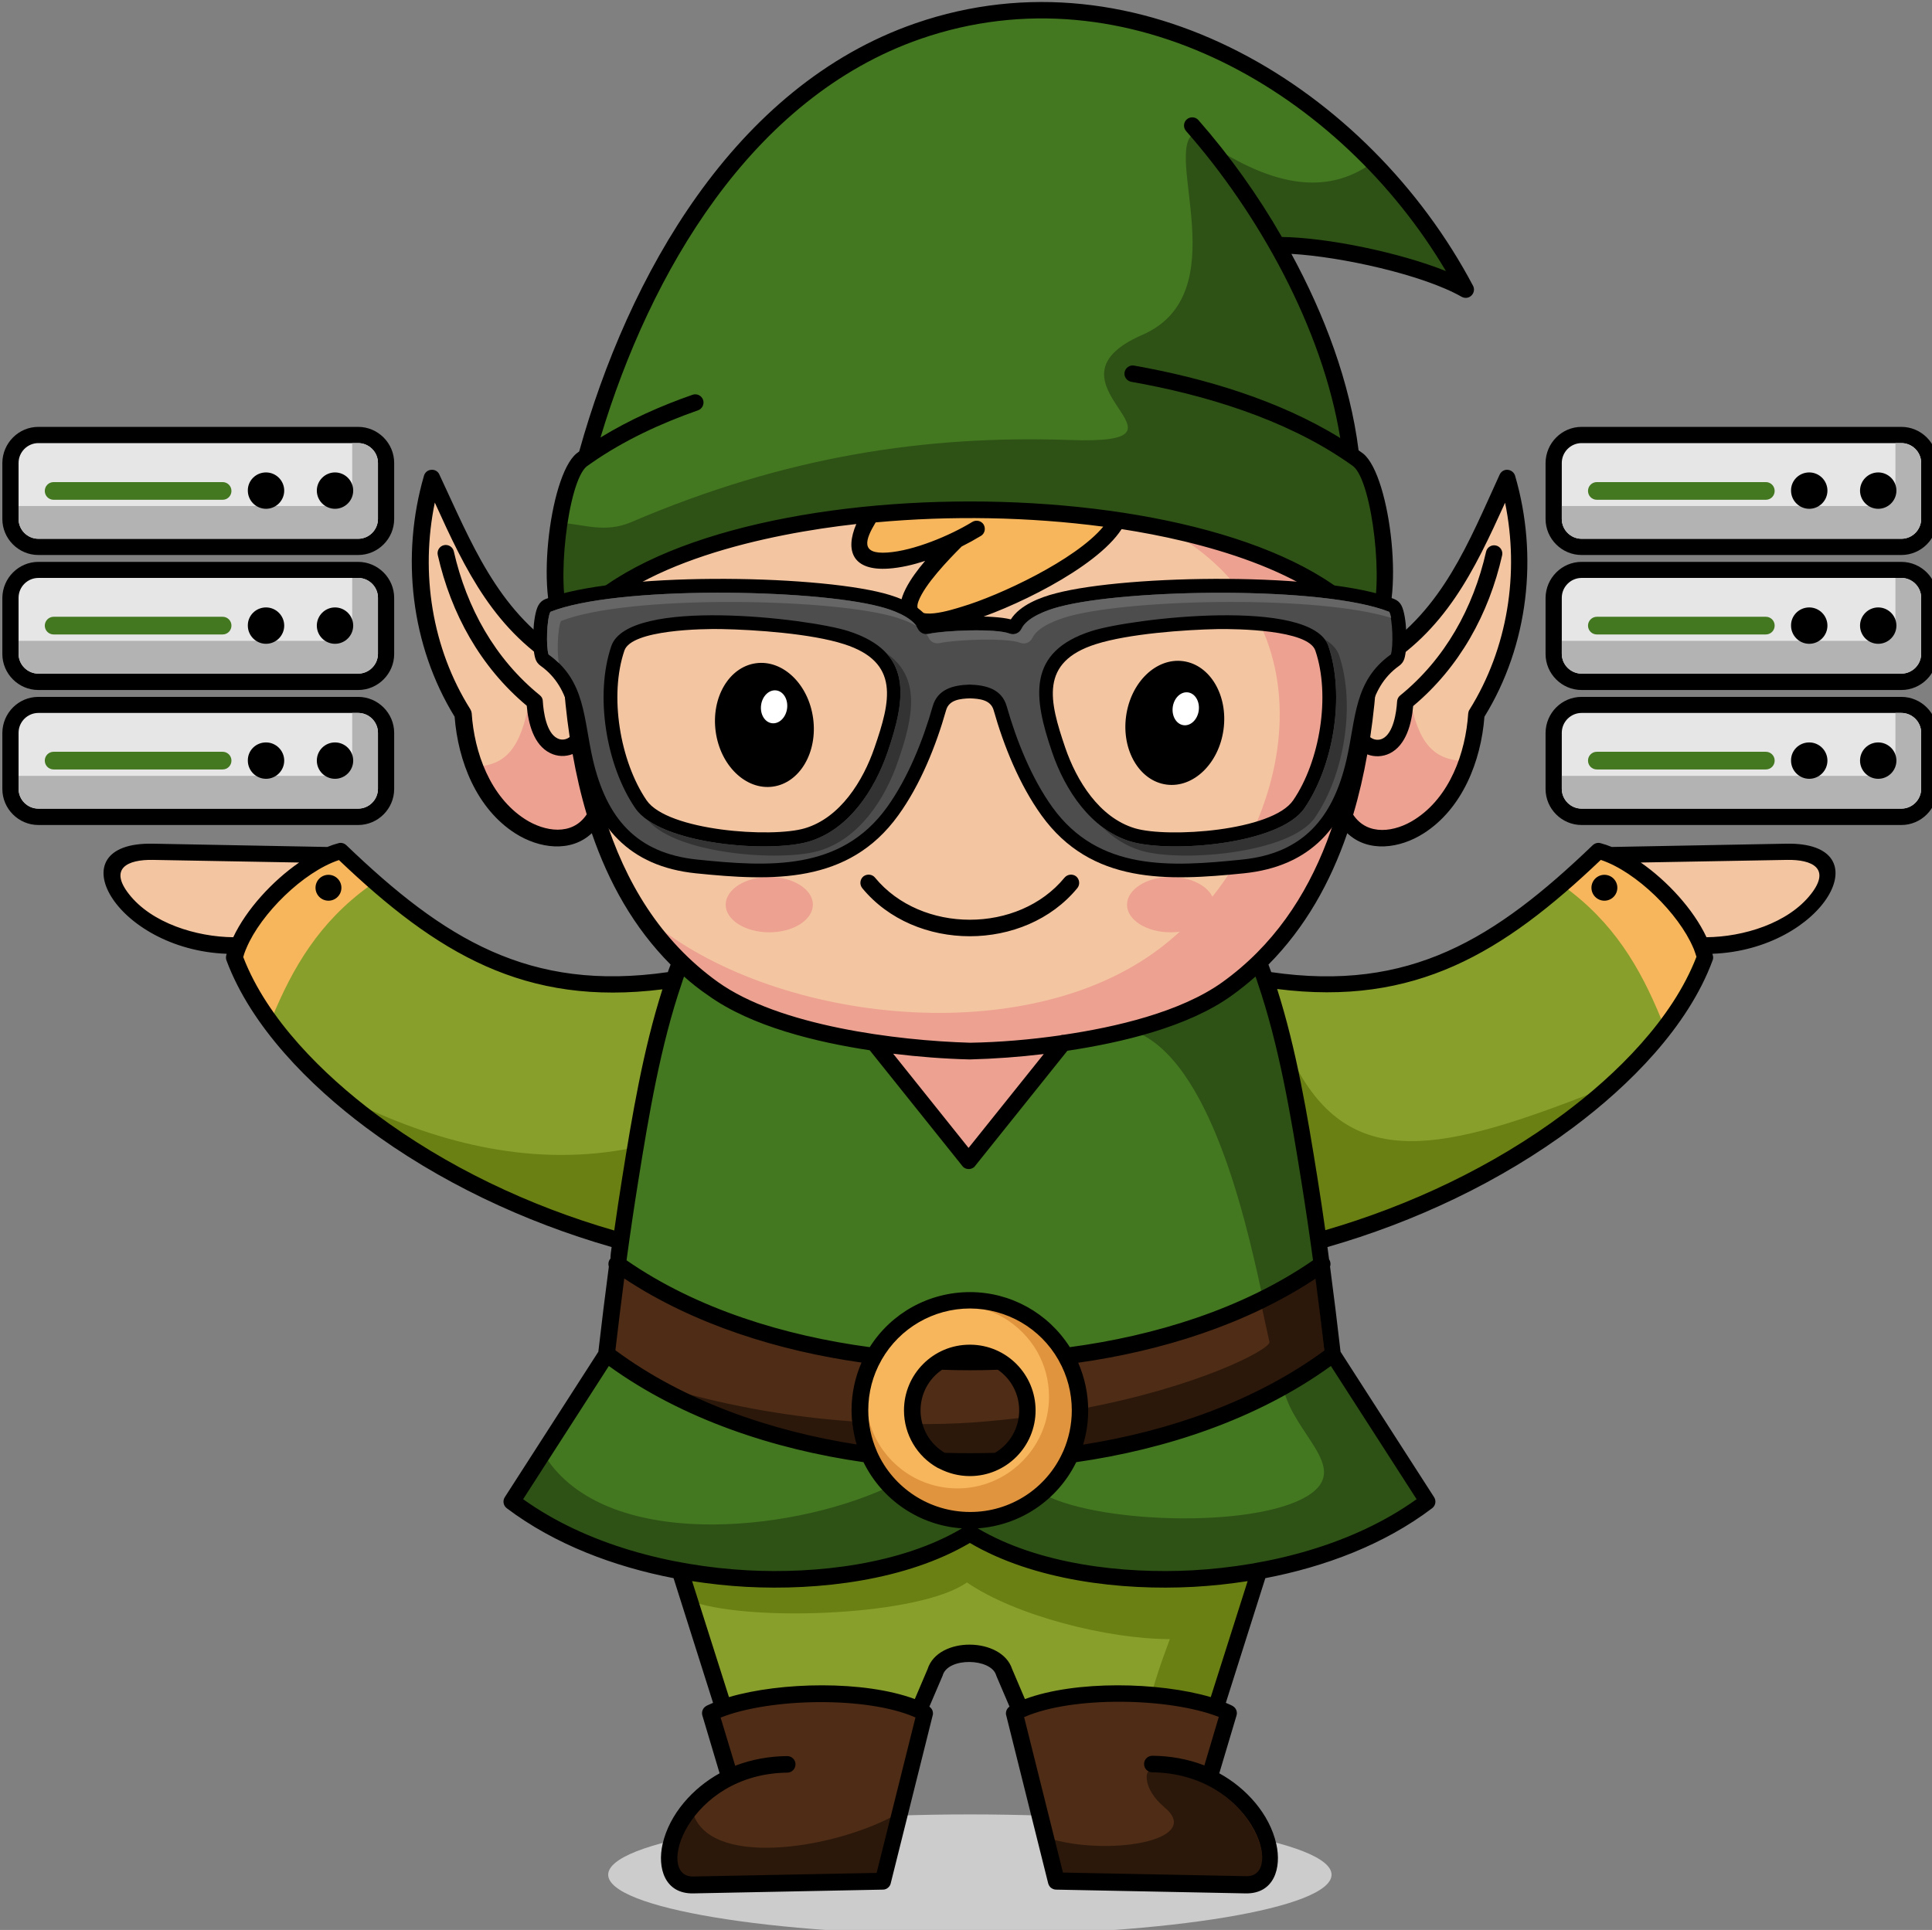
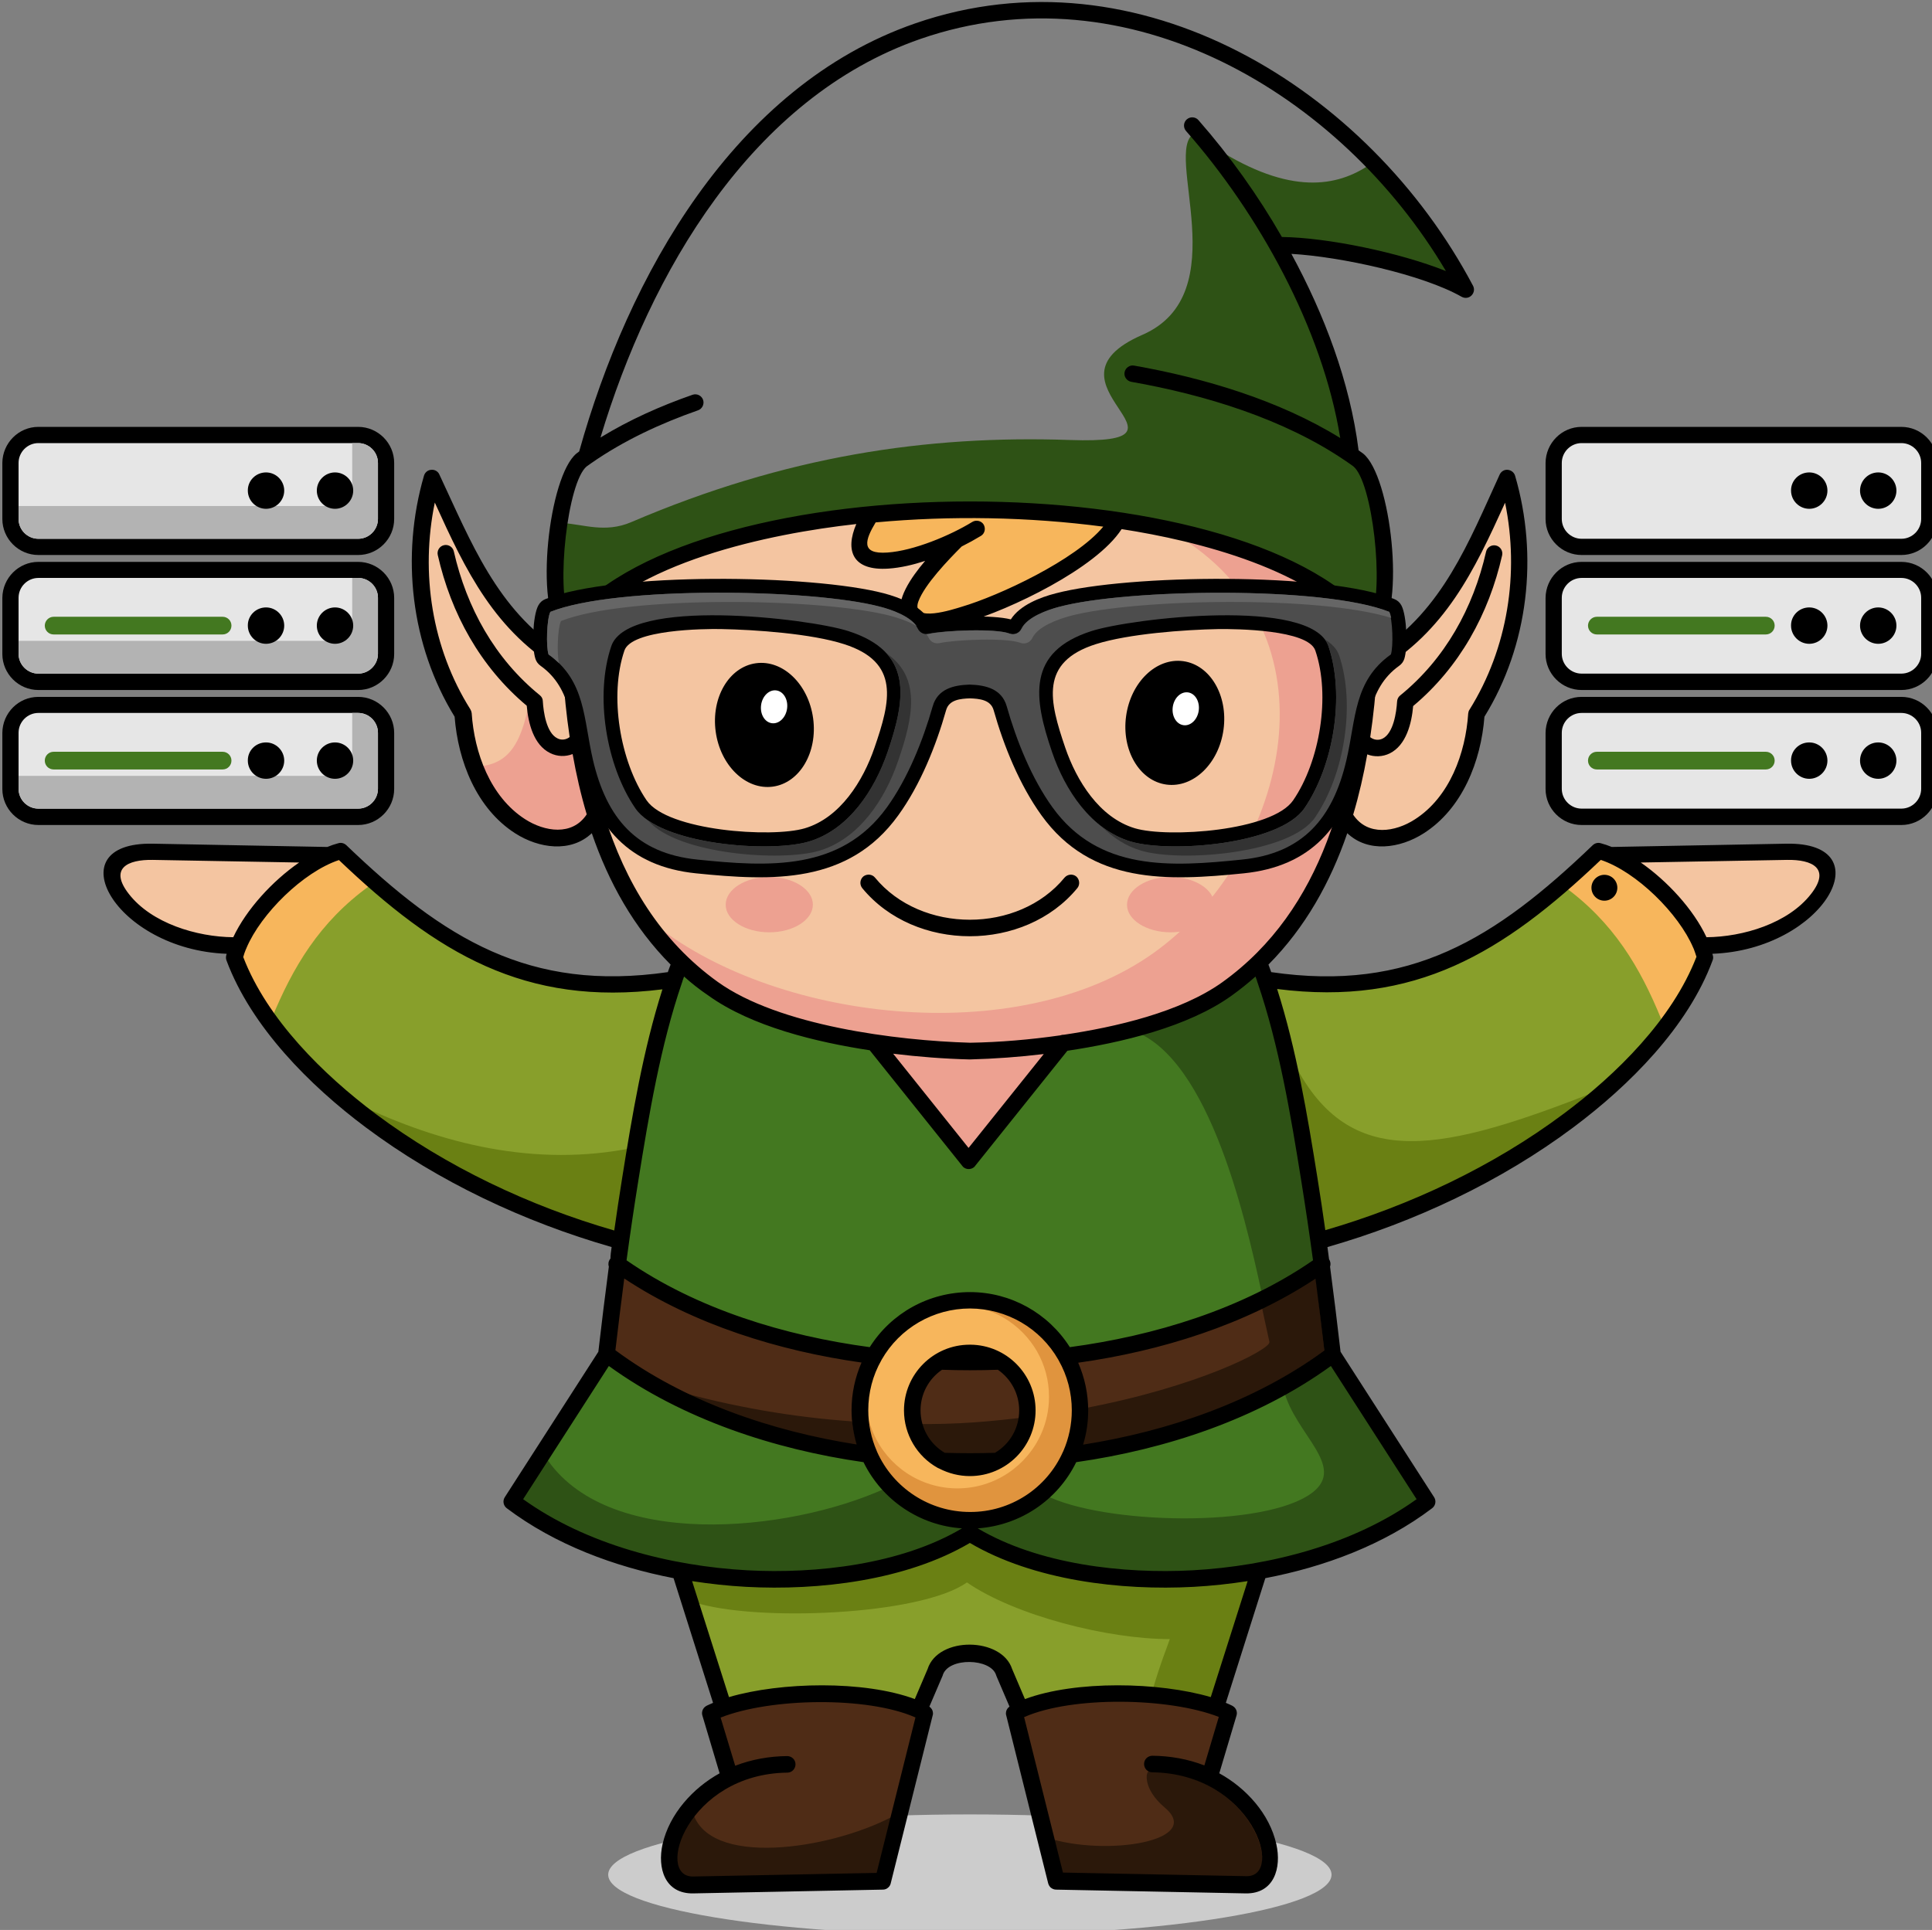
<svg xmlns="http://www.w3.org/2000/svg" xmlns:ns1="http://www.inkscape.org/namespaces/inkscape" xmlns:ns2="http://sodipodi.sourceforge.net/DTD/sodipodi-0.dtd" width="312.42mm" height="312.163mm" viewBox="0 0 312.42 312.163" version="1.1" id="svg1" ns1:version="1.3.2 (091e20e, 2023-11-25)" ns2:docname="logo.svg">
  <rect x="0" y="0" width="312.42" height="312.163" fill="#808080" stroke="none" />
  <ns2:namedview id="namedview1" pagecolor="#ffffff" bordercolor="#000000" borderopacity="0.25" ns1:showpageshadow="2" ns1:pageopacity="0.0" ns1:pagecheckerboard="0" ns1:deskcolor="#d1d1d1" ns1:document-units="mm" ns1:zoom="0.2102413" ns1:cx="385.27159" ns1:cy="561.25985" ns1:window-width="1392" ns1:window-height="793" ns1:window-x="0" ns1:window-y="38" ns1:window-maximized="0" ns1:current-layer="layer1" />
  <defs id="defs1" />
  <g ns1:label="Layer 1" ns1:groupmode="layer" id="layer1" transform="translate(-2.407,-0.058)">
    <g id="g129" transform="matrix(0.265,0,0,0.265,-238.443,-205.701)">
      <path class="st3" d="m 1500.7,1957.5 c 121.6,0 220.7,-16.5 220.7,-36.8 0,-20.3 -99.2,-36.8 -220.7,-36.8 -121.6,0 -220.7,16.5 -220.7,36.8 0,20.3 99.1,36.8 220.7,36.8 z" id="path67" style="clip-rule:evenodd;fill:#cccccc;fill-rule:evenodd" />
      <path class="st4" d="m 1731.6,1274 c 0.1,0.1 0.1,0.1 0.2,0.2 9.5,15.6 28.4,13.4 42,4.6 22.1,-14.1 32.2,-41.8 33.9,-66.9 0,-0.4 0.1,-0.7 0.3,-1 25.3,-40.4 31.9,-90.5 20.1,-136.4 -20.2,44.4 -37.1,84.6 -81.7,110.1 -0.9,14.2 -2.3,28.5 -4.5,42.7 2.9,3.3 7.8,4.4 11.7,2.4 8,-4 10,-17.3 10.5,-25.1 0,-0.6 0.3,-1.2 0.8,-1.6 28,-22.8 45.6,-54.5 53.5,-89.4 0.3,-1.2 1.5,-1.9 2.7,-1.7 1.2,0.3 1.9,1.5 1.7,2.7 -8.1,35.6 -25.9,67.9 -54.3,91.2 -0.7,9.7 -3.4,23.1 -12.9,27.8 -4.7,2.4 -10.3,1.7 -14.5,-1.2 -2.3,14.2 -5.4,28.1 -9.5,41.6 z" id="path68" style="clip-rule:evenodd;fill:#f4c5a1;fill-rule:evenodd" />
      <path class="st4" d="m 1948.4,1351.3 c 23.5,0.3 52.9,-8.3 67.8,-27.5 13.5,-17.3 1.5,-25.7 -17,-25.4 l -98.5,1.8 c 19.4,11.1 39.2,31.9 47.7,51.1 z" id="path69" style="clip-rule:evenodd;fill:#f4c5a1;fill-rule:evenodd" />
      <path class="st2" d="m 1656.2,1823 c -30.1,-13.2 -92.4,-14.8 -123.3,-1.1 -0.1,0.1 -0.2,0.1 -0.3,0.2 -0.1,0 -0.2,0.1 -0.3,0.1 -0.6,0.3 -1.1,0.5 -1.7,0.8 l 24.8,99.3 114,2.3 c 28.1,0.6 8.4,-68.2 -57.3,-69 -1.2,0 -2.2,-1 -2.2,-2.2 0,-1.2 1,-2.2 2.2,-2.2 12.8,0.2 24,2.8 33.6,6.9 z" id="path70" style="clip-rule:evenodd;fill:#4f2c16;fill-rule:evenodd" />
      <path class="st5" d="m 1715.4,1530.9 c 53,-15 105.4,-39.5 149.5,-72.4 32.6,-24.4 67.5,-59 82.2,-97.9 -0.5,-2 -1.2,-4 -2,-6 -0.1,-0.2 -0.2,-0.4 -0.2,-0.6 -9.7,-23 -37.6,-49.3 -59.8,-55.8 -61.4,58.7 -114.3,91 -200.8,78.6 12.4,37.3 19.9,81.7 25.9,119.1 1.8,11.7 3.5,23.4 5.2,35 z" id="path71" style="clip-rule:evenodd;fill:#889f2b;fill-rule:evenodd" />
      <path class="st4" d="m 1100.8,1300.3 -98.5,-1.8 c -18.5,-0.3 -30.5,8.1 -17,25.4 14.9,19.1 44.3,27.8 67.8,27.5 8.4,-19.3 28.2,-40.1 47.7,-51.1 z" id="path72" style="clip-rule:evenodd;fill:#f4c5a1;fill-rule:evenodd" />
      <path class="st5" d="m 1286,1530.9 c 1.7,-11.7 3.4,-23.4 5.3,-35 6,-37.3 13.5,-81.8 25.9,-119.1 -86.5,12.4 -139.4,-19.9 -200.8,-78.6 -22.2,6.5 -50.1,32.8 -59.8,55.8 -0.1,0.2 -0.1,0.4 -0.2,0.6 -0.8,2 -1.5,4 -2,6 14.7,38.9 49.5,73.5 82.2,97.9 44.1,33 96.5,57.5 149.4,72.4 z" id="path73" style="clip-rule:evenodd;fill:#889f2b;fill-rule:evenodd" />
      <path class="st6" d="m 1587.1,1095.7 c -46.6,-6.6 -97.6,-7.6 -145.6,-3.2 -8.1,13.4 -11,25.2 9.1,23.8 16.3,-1.1 39.1,-10.5 53,-19.1 1,-0.6 2.4,-0.3 3,0.7 0.6,1 0.3,2.4 -0.7,3 -3.6,2.2 -7.6,4.4 -12,6.5 -21.2,21.1 -52.7,57.9 2.5,41.8 24,-6.7 76.2,-31.1 90.7,-53.5 z" id="path74" style="clip-rule:evenodd;fill:#f7b65c;fill-rule:evenodd" />
-       <path class="st1" d="m 1270.5,1049.9 c 19.1,-12.6 40.4,-22.3 61.9,-29.8 1.2,-0.4 2.4,0.2 2.8,1.4 0.4,1.2 -0.2,2.4 -1.4,2.8 -23,8.1 -45.8,18.6 -65.8,32.6 0,0 0,0 -0.1,0.1 -1,0.7 -1.9,1.3 -2.8,2 -13.3,10.8 -21.8,85.1 -9.3,99.6 75.4,-97.6 414.4,-97.6 489.8,0 12.5,-14.5 4.1,-88.8 -9.3,-99.6 -1.4,-1 -2.9,-2 -4.3,-3 0,0 -0.1,-0.1 -0.1,-0.1 -38.1,-26.1 -87.4,-41.1 -132.3,-49 -1.2,-0.2 -2,-1.4 -1.8,-2.6 0.2,-1.2 1.4,-2 2.6,-1.8 44,7.8 91.9,22.2 130,47.1 -9.5,-69.4 -50.2,-143.3 -95.6,-194.9 -0.8,-0.9 -0.7,-2.3 0.2,-3.1 0.9,-0.8 2.3,-0.7 3.1,0.2 18.5,21 36.2,45.7 51.4,72.2 28.5,0 80.2,10.7 108.4,24 -63.3,-113.4 -197.5,-195.6 -328.1,-150.3 -106.9,36.9 -169.7,149.1 -199.3,252.2 z" id="path75" style="clip-rule:evenodd;fill:#437820;fill-rule:evenodd" />
+       <path class="st1" d="m 1270.5,1049.9 z" id="path75" style="clip-rule:evenodd;fill:#437820;fill-rule:evenodd" />
      <path class="st7" d="m 1252.3,1095.7 c -3.9,24.9 -3.8,54.3 3.5,62.9 75.4,-97.6 414.4,-97.6 489.8,0 12.5,-14.5 4.1,-88.8 -9.3,-99.6 -1.4,-1 -2.9,-2 -4.3,-3 0,0 -0.1,-0.1 -0.1,-0.1 -38.1,-26.1 -87.4,-41.1 -132.3,-49 -1.2,-0.2 -2,-1.4 -1.8,-2.6 0.2,-1.2 1.4,-2 2.6,-1.8 44,7.8 91.9,22.2 130,47.1 -9.3,-68 -48.6,-140.3 -92.9,-191.7 -19,11.1 26.1,97.8 -31.5,122.9 -68.2,29.7 43.4,67.3 -44.3,64.2 -87.5,-3 -173.2,9.7 -267.8,50.2 -15.8,6.7 -28.8,1.3 -41.6,0.5 z m 398.5,-228.8 c 45.4,28.9 74.1,23.6 94.1,9.9 20.7,21.4 38.7,45.4 53,71.1 -28.2,-13.3 -79.9,-24 -108.4,-24 -11.7,-20.4 -24.8,-39.7 -38.7,-57 z" id="path76" style="clip-rule:evenodd;fill:#2e5215;fill-rule:evenodd" />
      <path class="st4" d="m 1269.8,1274 c -4.1,-13.5 -7.2,-27.4 -9.5,-41.5 -4.2,2.9 -9.8,3.5 -14.5,1.2 -9.5,-4.7 -12.2,-18.1 -12.9,-27.8 -28.3,-23.3 -46.2,-55.7 -54.3,-91.2 -0.3,-1.2 0.5,-2.4 1.7,-2.7 1.2,-0.3 2.4,0.5 2.7,1.7 7.9,34.9 25.5,66.6 53.5,89.4 0.5,0.4 0.8,0.9 0.8,1.6 0.5,7.8 2.5,21.1 10.5,25.1 4,2 8.8,0.9 11.7,-2.4 -2.2,-14.2 -3.6,-28.5 -4.5,-42.7 -44.5,-25.5 -61.4,-65.7 -81.7,-110.1 -11.7,45.9 -5.2,96 20.1,136.4 0.2,0.3 0.3,0.7 0.3,1 1.6,25.1 11.8,52.7 33.8,66.8 13.6,8.7 32.5,11.1 42,-4.5 0.1,-0.1 0.2,-0.2 0.3,-0.3 z" id="path77" style="clip-rule:evenodd;fill:#f4c5a1;fill-rule:evenodd" />
      <path class="st4" d="m 1500.7,1415.9 c 16.2,-0.5 35.7,-1.9 55.9,-4.8 0.5,-0.3 1.1,-0.4 1.6,-0.2 36.2,-5.3 74.1,-15.3 98.1,-32.6 62.6,-45 81.2,-121.6 85.8,-194.9 0,-0.1 0,-0.3 0,-0.4 0.4,-6.8 0.7,-13.7 0.9,-20.4 -25.1,-33.9 -83.2,-55.9 -151.2,-66.1 -13.8,24 -68.4,49.8 -94.3,57.3 -8.1,2.4 -31,8.5 -35.8,-2.2 -4.4,-9.8 10.5,-27.7 21.2,-39 -10.9,4.4 -22.5,7.7 -32.1,8.4 -22.7,1.6 -23.2,-12.3 -14.8,-27.7 -79.1,8.1 -149.3,31.2 -177.7,69.4 0.2,6.8 0.5,13.6 0.9,20.5 0,0.1 0,0.2 0,0.3 1.8,29.6 6,59.7 14.3,88.1 0,0 0,0 0,0 1.1,0.6 1.5,1.9 1,3 0,0 0,0.1 -0.1,0.1 12.5,40.7 34.1,77.6 70.5,103.8 38,26.9 110.3,36.1 155.8,37.4 z" id="path78" style="clip-rule:evenodd;fill:#f4c5a1;fill-rule:evenodd" />
      <path class="st2" d="m 1355.7,1858 c 9.5,-4.2 20.7,-6.8 33.6,-6.9 1.2,0 2.2,1 2.2,2.2 0,1.2 -1,2.2 -2.2,2.2 -65.7,0.8 -85.4,69.6 -57.3,69 l 114,-2.3 24.8,-99.3 c -0.5,-0.3 -1.1,-0.5 -1.7,-0.8 -0.1,0 -0.2,-0.1 -0.3,-0.1 -0.1,0 -0.2,-0.1 -0.3,-0.2 -30.9,-13.7 -93.2,-12.1 -123.3,1.1 z" id="path79" style="clip-rule:evenodd;fill:#4f2c16;fill-rule:evenodd" />
      <path class="st1" d="m 1560.3,1601.7 c 53,-6.9 108.7,-23.7 152.8,-54.7 -2.3,-16.8 -4.7,-33.6 -7.4,-50.4 -6.1,-38.1 -13.9,-83.8 -26.8,-121.4 -0.2,-0.3 -0.3,-0.5 -0.3,-0.8 -0.8,-2.3 -1.6,-4.5 -2.4,-6.7 -5.4,5 -11.2,9.8 -17.4,14.2 -24.7,17.7 -63.3,28 -100.2,33.4 l -57,71.2 c -0.1,0.1 -0.1,0.1 -0.2,0.2 -0.1,0.1 -0.3,0.3 -0.5,0.4 -0.3,0.2 -0.7,0.3 -1.1,0.3 -0.4,0 -0.7,-0.1 -1.1,-0.3 -0.2,-0.1 -0.3,-0.2 -0.5,-0.4 -0.1,-0.1 -0.1,-0.1 -0.2,-0.2 l -57.2,-71.5 c -36.3,-5.5 -74.2,-15.7 -98.4,-33.1 -6.2,-4.5 -12,-9.2 -17.4,-14.2 -0.8,2.2 -1.6,4.4 -2.4,6.7 0,0.3 -0.1,0.6 -0.3,0.8 -12.9,37.6 -20.6,83.3 -26.8,121.4 -2.7,16.8 -5.1,33.6 -7.4,50.4 44.1,31 99.8,47.8 152.8,54.7 12.1,-20.3 34.3,-33.8 59.6,-33.8 0,0 0,0 0.1,0 0.1,0 0,0 0.1,0 25.4,0 47.5,13.6 59.6,33.8 z" id="path80" style="clip-rule:evenodd;fill:#437820;fill-rule:evenodd" />
      <path class="st2" d="m 1435.7,1661.6 c -2.8,-7.6 -4.4,-15.8 -4.4,-24.3 0,-11.3 2.7,-22 7.5,-31.4 -52.5,-7 -107.3,-23.7 -151.2,-53.9 -2.2,16.6 -4.2,33.3 -6.2,50 44.2,33 100,51.7 154.3,59.6 z" id="path81" style="clip-rule:evenodd;fill:#4f2c16;fill-rule:evenodd" />
      <path class="st1" d="m 1721.8,1606.2 c -45.3,33.6 -102.6,52.5 -158,60.2 -11,23.8 -35.1,40.3 -63,40.3 -27.9,0 -52,-16.5 -63,-40.3 -55.5,-7.7 -112.7,-26.5 -158,-60.2 l -55.4,86 c 39.3,29 92.1,42.8 140.3,45.5 43.5,2.4 97.2,-3.9 134.9,-27.3 0.4,-0.2 0.8,-0.3 1.2,-0.3 0.4,0 0.8,0.1 1.2,0.3 37.7,23.4 91.4,29.7 134.9,27.3 48.3,-2.6 101,-16.5 140.3,-45.5 z" id="path82" style="clip-rule:evenodd;fill:#437820;fill-rule:evenodd" />
      <path class="st5" d="m 1523.9,1796.2 8.9,20.9 c 29.9,-12.3 84.2,-11.8 116.7,-1.3 l 24.7,-77.9 c -12.5,2.1 -25,3.5 -37.2,4.2 -44,2.4 -97.8,-3.9 -136.3,-27.3 -38.5,23.3 -92.3,29.7 -136.3,27.3 -12.2,-0.7 -24.7,-2 -37.2,-4.2 l 24.7,77.9 c 32.5,-10.5 86.8,-11 116.7,1.3 l 8.9,-20.9 c 5.7,-17.7 40.9,-17 46.4,0 z" id="path83" style="clip-rule:evenodd;fill:#889f2b;fill-rule:evenodd" />
      <path class="st8" d="m 1612,1808.8 c 13.8,1.2 26.8,3.6 37.5,7 l 24.7,-77.9 c -12.5,2.1 -25,3.5 -37.2,4.2 -44,2.4 -97.8,-3.9 -136.3,-27.3 -38.5,23.3 -92.3,29.7 -136.3,27.3 -12.2,-0.7 -24.7,-2 -37.2,-4.2 l 5.3,16.5 c 37,12.1 138.2,8.1 166.4,-12.1 29.5,20.3 85.9,34.6 123.8,34.6 -0.8,2.8 -5.9,14.9 -10.7,31.9 z" id="path84" style="clip-rule:evenodd;fill:#6a8013;fill-rule:evenodd" />
      <path class="st9" d="m 1447.4,1415.9 52.6,65.7 52.4,-65.4 c -18.6,2.5 -36.5,3.8 -51.6,4.2 0,0 0,0 -0.1,0 0,0 0,0 -0.1,0 -15.5,-0.5 -34,-1.8 -53.2,-4.5 z" id="path85" style="clip-rule:evenodd;fill:#eda191;fill-rule:evenodd" />
      <path class="st6" d="m 1560.1,1663.6 c 0,-0.1 0.1,-0.1 0.1,-0.2 3.5,-8 5.5,-16.8 5.5,-26.1 0,-11.6 -3,-22.5 -8.4,-32 -0.1,-0.1 -0.1,-0.2 -0.1,-0.2 -11.2,-19.5 -32.2,-32.7 -56.3,-32.7 0,0 0,0 -0.1,0 0,0 0,0 -0.1,0 -24.2,0 -45.2,13.2 -56.4,32.8 0,0.1 -0.1,0.2 -0.1,0.2 -5.3,9.4 -8.4,20.3 -8.4,32 0,9.3 1.9,18.1 5.5,26.1 0,0.1 0.1,0.1 0.1,0.2 10.1,22.8 32.9,38.7 59.4,38.7 26.4,-0.2 49.2,-16.1 59.3,-38.8 z" id="path86" style="clip-rule:evenodd;fill:#f7b65c;fill-rule:evenodd" />
      <path class="st2" d="m 1720,1602 c -1.9,-16.7 -4,-33.4 -6.2,-50 -43.9,30.2 -98.7,46.9 -151.2,53.9 4.8,9.4 7.5,20.1 7.5,31.4 0,8.6 -1.6,16.8 -4.4,24.3 54.3,-7.9 110.1,-26.6 154.3,-59.6 z" id="path87" style="clip-rule:evenodd;fill:#4f2c16;fill-rule:evenodd" />
      <path class="st4" d="m 1492.3,1605.4 c 5.6,0.1 11.2,0.1 16.8,0 -2.6,-0.7 -5.2,-1 -8,-1.1 -0.1,0 -0.1,0 -0.2,0 -0.1,0 -0.1,0 -0.2,0 -2.9,0.1 -5.7,0.4 -8.4,1.1 z" id="path88" style="clip-rule:evenodd;fill:#f4c5a1;fill-rule:evenodd" />
      <path class="st2" d="m 1484.6,1666 c 10.7,0.4 21.5,0.4 32.2,0 10,-5.6 16.8,-16.4 16.8,-28.7 0,-11.6 -6,-21.8 -15.1,-27.7 -11.9,0.4 -23.8,0.4 -35.7,0 -9.1,5.9 -15.1,16.1 -15.1,27.7 0.1,12.3 6.9,23.1 16.9,28.7 z" id="path89" style="clip-rule:evenodd;fill:#4f2c16;fill-rule:evenodd" />
      <path class="st9" d="m 1629.8,1104.8 c 99.7,63 61.8,197.1 -17,253.3 -84,59.9 -233.6,41.2 -307,-19.6 10.7,15 23.8,28.5 39.7,39.9 37.7,27.1 109.9,36.2 155.3,37.5 45.3,-1.3 117.6,-10.4 155.3,-37.5 64.8,-46.6 82.4,-127.3 86,-202.9 0,-0.1 0,-0.1 0,-0.2 0.2,-4 0.3,-8 0.5,-12 -20.4,-27.1 -62,-46.6 -112.8,-58.5 z" id="path90" style="clip-rule:evenodd;fill:#eda191;fill-rule:evenodd" />
-       <path class="st9" d="m 1725.7,1272 c 9.9,19.2 31.6,18.1 48.2,8.1 14.8,-9 25,-23.2 31.5,-39.2 -22.6,0.6 -31.3,-11.5 -36.8,-40.8 -3.3,37.4 -30.2,31.9 -30.9,26 -2.8,15.7 -6.7,31.1 -12,45.9 z" id="path91" style="clip-rule:evenodd;fill:#eda191;fill-rule:evenodd" />
      <path class="st9" d="m 1378.3,1345.5 c 14.7,0 26.6,-7.6 26.6,-16.9 0,-9.3 -12,-16.9 -26.6,-16.9 -14.6,0 -26.6,7.6 -26.6,16.9 -0.1,9.3 11.9,16.9 26.6,16.9 z" id="path92" style="clip-rule:evenodd;fill:#eda191;fill-rule:evenodd" />
      <path class="st9" d="m 1623.2,1345.5 c 14.7,0 26.6,-7.6 26.6,-16.9 0,-9.3 -12,-16.9 -26.6,-16.9 -14.6,0 -26.6,7.6 -26.6,16.9 -0.1,9.3 11.9,16.9 26.6,16.9 z" id="path93" style="clip-rule:evenodd;fill:#eda191;fill-rule:evenodd" />
      <path class="st7" d="m 1678.8,1565.8 c 11.7,-5.8 22.9,-12.4 33.4,-19.8 -3,-23.2 -6.6,-46.3 -11.4,-69.5 -0.3,-1.5 0.7,-3 2.2,-3.3 1.5,-0.3 3,0.7 3.3,2.2 0.8,3.9 1.6,7.7 2.3,11.6 -5.6,-34.4 -12.7,-73.6 -23.5,-107.3 -2.4,-5.2 -5.2,-10.4 -8.6,-16.1 -39.9,35 -49.4,35.4 -81,40.6 49.2,11.2 72.7,112.3 83.3,161.6 z m 13.5,59.2 v 0 c 10,-5.6 19.6,-11.7 28.8,-18.5 l 54.7,85 c -26.3,19.3 -58.6,31.8 -91.6,38.8 -0.1,0 -0.1,0 -0.2,0 -16,3.4 -32.2,5.4 -47.8,6.3 -43.4,2.4 -96.9,-3.9 -134.5,-27.2 -0.5,-0.3 -1,-0.4 -1.5,-0.4 -0.5,0 -1,0.1 -1.5,0.4 -37.6,23.4 -91.1,29.6 -134.5,27.2 -15.7,-0.9 -31.8,-2.9 -47.8,-6.3 -0.1,0 -0.1,0 -0.2,0 -32.9,-6.9 -65.3,-19.4 -91.6,-38.8 l 16.9,-26.2 c 36.8,57.6 148.3,46.7 207.9,19.5 12.8,13.5 30.8,21.9 50.8,21.9 17.9,0 34.2,-6.7 46.5,-17.7 35.2,18 134.5,20.4 163.1,-1.6 20.8,-16.1 -10.7,-35.6 -17.5,-62.4 z" id="path94" style="clip-rule:evenodd;fill:#2e5215;fill-rule:evenodd" />
      <path class="st8" d="m 1708.7,1487 v 0.2 c 2.7,14.1 5,28.2 7,42.3 52.6,-15 104.5,-39.3 148.3,-72.1 6,-4.5 12.1,-9.4 18.2,-14.5 -91.7,35.9 -147.3,48.8 -181.6,-13.7 -5.1,-21.5 -8.8,-35.2 -15.4,-49.4 10.8,33.6 17.9,72.8 23.5,107.2 z" id="path95" style="clip-rule:evenodd;fill:#6a8013;fill-rule:evenodd" />
      <path class="st8" d="m 1126.1,1449.8 c 3.9,3.2 7.8,6.2 11.6,9.1 43.8,32.8 95.8,57.1 148.3,72.1 2.6,-18 5.5,-36 9.3,-54 -59.3,12.1 -117.2,-2.1 -169.2,-27.2 z" id="path96" style="clip-rule:evenodd;fill:#6a8013;fill-rule:evenodd" />
      <path class="st10" d="m 1432.5,1659.9 c -1.8,-5.1 -3.1,-10.4 -3.7,-15.9 -35.1,-2.5 -72.5,-8.6 -111.2,-19.7 35.7,18.3 75.7,29.8 114.9,35.6 z m 33.1,-14.3 c 27.8,0.4 48.1,-1.5 72,-4.5 -1.1,8.8 -5,16.7 -10.9,22.7 -18.9,1.2 -32.1,1.5 -51,0.3 -4.9,-5 -8.4,-11.4 -10.1,-18.5 z m 102.7,-9.2 c 71.6,-13.2 116.2,-36.5 115.2,-40.9 -1.9,-8.5 -3.6,-16.6 -5.3,-24.4 11.5,-5.7 22.6,-12.1 33,-19.2 2.1,16.2 3.9,32.5 5.8,48.8 -43.8,32.7 -99,51.2 -152.8,59.2 2.7,-7.4 4.1,-15.3 4.1,-23.5 z" id="path97" style="clip-rule:evenodd;fill:#2b180a;fill-rule:evenodd" />
      <path class="st10" d="m 1331.4,1881.9 c -17.1,19.6 -17.6,43.8 -1.3,43.4 l 113.6,-2.2 9.4,-37.7 c -38.5,20.1 -112.6,31.1 -121.7,-3.5 z" id="path98" style="clip-rule:evenodd;fill:#2b180a;fill-rule:evenodd" />
      <path class="st10" d="m 1610.1,1857.5 c 64.8,0.8 84.4,68.4 57.3,67.8 l -113.6,-2.2 -6.2,-25 c 36.6,11.8 96.3,1.9 71.9,-18.5 -13.3,-11.2 -11.6,-22.1 -9.4,-22.1 z" id="path99" style="clip-rule:evenodd;fill:#2b180a;fill-rule:evenodd" />
      <path class="st9" d="m 1275,1275.5 c -9.9,19.2 -31.6,18.1 -48.2,8.1 -14.8,-9 -25,-23.2 -31.5,-39.2 22.6,0.6 31.3,-11.5 36.8,-40.8 3.3,37.4 30.2,31.9 30.9,26 2.8,15.7 6.7,31.1 12,45.9 z" id="path100" style="clip-rule:evenodd;fill:#eda191;fill-rule:evenodd" />
      <path class="st6" d="m 1134.4,1317.1 c -6.6,-5.9 -13.4,-12.2 -20.3,-18.8 -21.9,6.6 -49.5,32.6 -59,55.3 -0.1,0.2 -0.2,0.5 -0.3,0.7 -0.8,1.9 -1.4,3.8 -1.9,5.7 5.1,13.4 12.6,26.4 21.6,38.5 13,-31.6 29.2,-59.3 59.9,-81.4 z" id="path101" style="clip-rule:evenodd;fill:#f7b65c;fill-rule:evenodd" />
      <path class="st6" d="m 1862.7,1317.1 c 6.6,-5.9 13.4,-12.2 20.3,-18.8 21.9,6.6 49.5,32.6 59,55.3 0.1,0.2 0.2,0.5 0.3,0.7 0.8,1.9 1.4,3.8 1.9,5.7 -5.1,13.4 -12.6,26.4 -21.6,38.5 -12.9,-31.6 -29.2,-59.3 -59.9,-81.4 z" id="path102" style="clip-rule:evenodd;fill:#f7b65c;fill-rule:evenodd" />
      <circle class="st11" cx="1887.9" cy="1318.3" r="7.9" id="circle102" style="clip-rule:evenodd;fill-rule:evenodd" />
-       <circle class="st11" cx="1109.3" cy="1318.3" r="7.9" id="circle103" style="clip-rule:evenodd;fill-rule:evenodd" />
      <path class="st12" d="m 1560.1,1663.6 c 0,-0.1 0.1,-0.1 0.1,-0.2 3.5,-8 5.5,-16.8 5.5,-26.1 0,-11.6 -3,-22.5 -8.4,-32 -0.1,-0.1 -0.1,-0.2 -0.1,-0.2 -11.2,-19.5 -32.2,-32.7 -56.3,-32.7 0,0 0,0 -0.1,0 0,0 0,0 -0.1,0 -3.5,0 -6.9,0.3 -10.2,0.8 0.9,0 1.7,-0.1 2.6,-0.1 0,0 0,0 0.1,0 0,0 0,0 0,0 20.7,0 38.8,11.4 48.5,28.2 0,0.1 0.1,0.1 0.1,0.2 4.6,8.1 7.2,17.5 7.2,27.5 0,8 -1.7,15.6 -4.7,22.4 0,0.1 -0.1,0.1 -0.1,0.2 -8.7,19.6 -28.3,33.3 -51.1,33.3 -22.8,0 -42.5,-13.7 -51.1,-33.3 0,-0.1 0,-0.1 -0.1,-0.2 -3,-6.9 -4.7,-14.5 -4.7,-22.4 0,-2.5 0.2,-4.9 0.5,-7.3 -1.2,5 -1.9,10.3 -1.9,15.7 0,9.3 1.9,18.1 5.5,26.1 0,0.1 0.1,0.1 0.1,0.2 10.1,22.8 32.9,38.7 59.4,38.7 26.4,-0.2 49.2,-16.1 59.3,-38.8 z" id="path103" style="clip-rule:evenodd;fill:#e0943e;fill-rule:evenodd" />
      <path class="st11" d="m 1251.6,1174.1 c -0.2,-3.3 -0.3,-6.6 -0.4,-9.9 -16.5,-17.5 -7.5,-97.2 9.5,-111 0.6,-0.4 1.1,-0.8 1.6,-1.2 29.8,-106.8 94.4,-223 205.1,-261.3 136.4,-47.2 276.9,40.2 340.3,160.1 1.1,2 0.7,4.4 -0.9,6 -1.6,1.6 -4,1.9 -6,0.8 -23.9,-13.6 -73.9,-24.5 -103.9,-26.2 20,36.8 35.8,78.3 41,119.9 0.9,0.7 1.9,1.3 2.8,2 17,13.7 26,93.5 9.5,111 -0.1,3.3 -0.2,6.6 -0.4,9.9 39.5,-26 55.1,-66.3 74.2,-108.1 0.9,-1.9 2.8,-3.1 4.9,-2.9 2.1,0.2 3.9,1.6 4.5,3.6 14.3,48.9 8.2,103.5 -18.7,147.1 -2.1,27.1 -13.4,56.1 -37.1,71.2 -14.4,9.2 -33.8,12 -46.6,-0.1 -10.3,30 -25.6,57.5 -48.1,80.2 0.6,1.5 1.1,3 1.7,4.6 84.7,12.3 136.7,-20.4 196.2,-77.5 1.3,-1.2 3.1,-1.7 4.8,-1.2 2.3,0.6 4.6,1.4 6.8,2.3 l 106.5,-2 c 59.7,-1.1 23,64.7 -45.1,67.2 0.1,0.4 0.2,0.7 0.3,1.1 0.3,1 0.2,2 -0.2,3 -15,40.6 -50.8,76.3 -84.9,101.8 -44.4,33.2 -96.8,57.8 -150.1,73.1 0.3,2.5 0.7,5 1,7.5 0.9,1.3 1.1,3 0.6,4.5 2.3,17.3 4.4,34.6 6.4,51.9 l 57.1,88.8 c 1.4,2.2 0.9,5.1 -1.2,6.7 -29.4,22.3 -65.7,35.8 -101.8,42.7 l -24.1,76.1 c 1.3,0.5 2.5,1.1 3.8,1.7 0.2,0.1 0.3,0.2 0.5,0.3 2,1.2 2.9,3.6 2.2,5.8 l -10.5,35.2 c 16.4,9 30.7,24.8 34.8,43.2 3.3,14.5 -1.3,30.4 -18.7,30.1 l -115.7,-2.3 c -1.2,0 -2.3,-0.5 -3.2,-1.2 -0.8,-0.7 -1.3,-1.6 -1.6,-2.6 l -25.6,-102.5 c -0.1,-0.3 -0.2,-0.7 -0.2,-1.1 0,-0.7 0.1,-1.3 0.3,-1.9 0.4,-1 1,-1.8 1.9,-2.4 l -8,-18.7 c -0.1,-0.2 -0.2,-0.5 -0.2,-0.6 -3.3,-10.3 -29,-10.9 -32.5,0 0,0.2 -0.1,0.4 -0.2,0.6 l -8,18.7 c 0.8,0.6 1.5,1.4 1.9,2.4 0.2,0.6 0.3,1.3 0.3,1.9 0,0.4 -0.1,0.8 -0.2,1.1 l -25.6,102.5 c -0.2,1 -0.8,1.9 -1.6,2.6 -0.9,0.8 -2,1.2 -3.2,1.2 l -115.7,2.3 c -17.4,0.3 -22,-15.5 -18.7,-30.1 4.2,-18.4 18.5,-34.2 34.8,-43.2 l -10.5,-35.2 c -0.7,-2.2 0.2,-4.6 2.2,-5.8 0.2,-0.1 0.3,-0.2 0.5,-0.3 1.2,-0.6 2.5,-1.1 3.8,-1.7 l -24.1,-76.1 c -36.1,-7 -72.4,-20.5 -101.8,-42.7 -2.1,-1.6 -2.6,-4.5 -1.2,-6.7 l 57.1,-88.8 c 2,-17.3 4.1,-34.6 6.4,-51.9 -0.5,-1.5 -0.3,-3.2 0.7,-4.6 0.1,-0.2 0.2,-0.3 0.3,-0.3 0,-2 0.3,-4.5 0.7,-7.1 -53.3,-15.3 -105.7,-39.9 -150.1,-73.1 -34.1,-25.5 -69.8,-61.3 -84.9,-101.8 -0.4,-1 -0.4,-2 -0.2,-3 0.1,-0.4 0.2,-0.7 0.3,-1.1 -68.1,-2.5 -104.8,-68.3 -45.1,-67.2 l 106.5,2 c 2.2,-0.9 4.5,-1.7 6.8,-2.3 1.7,-0.5 3.5,0 4.8,1.2 59.5,57.1 111.5,89.7 196.2,77.5 0.5,-1.5 1.1,-3 1.7,-4.6 -22.5,-22.6 -37.8,-50.2 -48.1,-80.2 -12.8,12.1 -32.3,9.3 -46.7,0.1 -23.7,-15.2 -34.9,-44.1 -37,-71.2 -26.8,-43.6 -32.9,-98.2 -18.7,-147.1 0.6,-2 2.3,-3.5 4.5,-3.6 2.1,-0.2 4.1,1 4.9,2.9 19.5,41.6 35,82 74.6,108 z m 282.7,639.4 c 30.9,-11.5 81.8,-10.5 113.4,-1.2 l 22.5,-70.8 c -10.9,1.7 -22,2.9 -33,3.5 -44.2,2.4 -97.6,-3.9 -136.5,-26.8 -38.8,22.9 -92.2,29.2 -136.5,26.8 -11,-0.6 -22.1,-1.8 -33,-3.5 l 22.5,70.8 c 31.6,-9.3 82.5,-10.3 113.4,1.2 l 7.8,-18.3 c 6.4,-20.2 45.3,-19.6 51.6,0 z M 1717,1600.7 c -1.7,-14.6 -3.5,-29.2 -5.4,-43.8 -42.6,28.2 -94.5,44.2 -144.8,51.3 4,9.2 6.1,19.1 6.1,29.1 0,7.1 -1,14.1 -3.1,20.9 51.9,-8.2 104.8,-26.2 147.2,-57.5 z m 4,9.5 c -44.9,32.5 -100.9,50.9 -155.4,58.7 -11.4,23.3 -34.3,38.6 -60.1,40.4 37.1,22 88.9,27.9 131.1,25.6 46.9,-2.6 98.1,-15.7 136.7,-43.4 z m -225.1,99.1 c -25.7,-1.7 -48.7,-17.1 -60.1,-40.4 -54.5,-7.8 -110.5,-26.2 -155.4,-58.7 l -52.3,81.3 c 38.6,27.7 89.8,40.8 136.7,43.4 42.2,2.3 94,-3.6 131.1,-25.6 z m 61.6,-46.7 c 0,-0.1 0.1,-0.3 0.2,-0.4 3.4,-7.8 5.2,-16.3 5.2,-24.9 0,-10.7 -2.7,-21.2 -8,-30.5 -0.1,-0.1 -0.2,-0.3 -0.2,-0.4 -11,-19.3 -31.5,-31.2 -53.9,-31.3 -22.4,0 -42.9,12 -53.9,31.2 0,0.1 -0.1,0.3 -0.2,0.4 -5.3,9.3 -8,19.8 -8,30.5 0,8.6 1.8,17.1 5.2,24.9 0.1,0.1 0.1,0.3 0.1,0.3 9.9,22.4 32.2,36.9 56.8,36.9 24.6,0.1 46.8,-14.4 56.7,-36.7 z m -75.5,10.2 c 5.8,3 12.2,4.6 18.7,4.6 22.2,0 40.1,-18 40.1,-40.1 0,-22 -17.7,-39.9 -39.7,-40.1 -0.1,0 -0.2,0 -0.3,0 -0.1,0 -0.1,0 -0.2,0 -22.2,0 -40.1,18 -40.1,40.1 0,14.7 8,28.1 20.6,35.1 0.2,0.1 0.6,0.3 0.9,0.4 z m 35.8,-60.3 c -11.4,0.4 -22.7,0.4 -34.1,0 -8.2,5.6 -13.1,14.8 -13.1,24.8 0,10.7 5.6,20.5 14.8,25.9 10.2,0.3 20.4,0.3 30.6,0 9.2,-5.4 14.8,-15.2 14.8,-25.9 0,-10 -4.9,-19.2 -13,-24.8 z m -86.2,45.6 c -2,-6.8 -3.1,-13.8 -3.1,-20.9 0,-10.1 2.1,-20 6.1,-29.1 -50.3,-7.1 -102.2,-23.1 -144.8,-51.3 -1.9,14.6 -3.7,29.2 -5.4,43.8 42.4,31.4 95.4,49.4 147.2,57.5 z m -105.3,-285.6 c -0.3,0.8 -0.6,1.7 -0.9,2.5 -0.1,0.4 -0.2,0.9 -0.4,1.3 -13.1,38.3 -20.2,80.8 -26.6,120.7 -2.6,16.2 -5,32.4 -7.2,48.7 43,29.8 96.8,46.1 148.4,53 13.2,-20.9 36.2,-33.6 61.2,-33.6 24.8,0 47.7,12.8 60.9,33.6 51.5,-6.9 105.3,-23.2 148.4,-53 -2.2,-16.3 -4.6,-32.5 -7.2,-48.7 -6.4,-39.9 -13.5,-82.4 -26.6,-120.7 -0.2,-0.4 -0.3,-0.8 -0.4,-1.3 -0.3,-0.8 -0.6,-1.7 -0.9,-2.5 -4.6,4.1 -9.5,8 -14.5,11.6 -26.8,19.3 -67.6,28.8 -100.3,33.7 l -56.3,70.3 c -0.1,0.2 -0.3,0.4 -0.4,0.5 -0.3,0.3 -0.7,0.6 -1.1,0.8 -0.7,0.4 -1.6,0.6 -2.4,0.6 -0.9,0 -1.7,-0.2 -2.4,-0.6 -0.4,-0.2 -0.8,-0.5 -1.1,-0.8 -0.1,-0.1 -0.3,-0.3 -0.4,-0.5 l -56.5,-70.6 c -32.2,-4.9 -72.1,-14.4 -98.6,-33.5 -5.2,-3.5 -10,-7.3 -14.7,-11.5 z m 31.2,481.7 c 10.1,-3.9 20.9,-5.8 31.7,-5.9 2.8,0 5.1,2.2 5.1,5 0,2.8 -2.2,5.1 -5,5.1 -61,0.8 -81.1,63.9 -57.4,63.4 l 111.9,-2.2 23.7,-94.9 c -0.1,0 -0.2,-0.1 -0.3,-0.1 -29.2,-12.8 -88.1,-11.9 -118.6,0.2 z m 96.4,-434.6 46,57.5 45.9,-57.3 c -14.9,1.8 -30,2.9 -45.2,3.3 -15.6,-0.4 -31.2,-1.6 -46.7,-3.5 z m 101.9,-11.2 c 0.8,-0.3 1.6,-0.4 2.4,-0.4 31.1,-4.6 70.9,-13.7 96.5,-32 62,-44.5 80.2,-120.7 84.6,-192.7 0,-0.2 0,-0.5 0,-0.7 0.4,-6.3 0.7,-12.8 0.9,-19.2 -29.8,-39.2 -100.3,-56.8 -146.9,-64 -15.6,24.2 -68.6,49.3 -94.9,56.9 -10.1,3 -33.5,8.9 -39.2,-3.8 -4.2,-9.4 5.6,-23.6 14.2,-33.7 -7.3,2.4 -15,4.2 -22.3,4.7 -22,1.5 -26.7,-10.9 -19.7,-27.2 -53.1,5.9 -136.8,23.2 -170.1,67 0.2,6.5 0.5,12.9 0.9,19.3 0,0.1 0,0.4 0,0.5 1.8,29 5.8,58.4 14,86.4 1.3,1.2 1.9,3.1 1.5,4.8 12.7,40.6 34.1,76.3 69.2,101.5 37.2,26.7 108.9,35.8 154,37.1 18.1,-0.3 36.7,-1.9 54.9,-4.5 z m -113,-96.3 c -1.7,-2.1 -4.9,-2.4 -7.1,-0.7 -2.1,1.8 -2.4,4.9 -0.7,7.1 32.2,39.2 99.1,39.2 131.3,0 1.7,-2.1 1.4,-5.3 -0.7,-7.1 -2.1,-1.7 -5.3,-1.4 -7.1,0.7 -28.1,34.3 -87.5,34.3 -115.7,0 z m -186.3,-85.8 c -2,-13.3 -3.3,-26.6 -4.2,-40 -41.6,-24.4 -59.2,-61.4 -78.1,-103.1 -8.9,42.9 -1.8,88.9 21.7,126.2 0.4,0.7 0.7,1.5 0.8,2.3 1.6,24.2 11.3,51 32.5,64.7 11.9,7.7 28.9,10.5 37.7,-2.9 -3.6,-12.1 -6.4,-24.4 -8.6,-36.8 -4.4,1.7 -9.3,1.6 -13.7,-0.6 -10.2,-5 -13.4,-18.4 -14.3,-28.9 -28.3,-23.7 -46.2,-56.2 -54.3,-92 -0.6,-2.7 1.1,-5.4 3.8,-6 2.7,-0.6 5.4,1.1 6,3.8 7.8,34.3 25,65.5 52.5,87.8 1.1,0.9 1.8,2.2 1.8,3.6 0.4,6.7 2.2,19.4 8.9,22.7 2.4,1.3 5.4,0.9 7.5,-0.8 z m 18.8,-182.8 c 17.6,-10.8 36.7,-19.3 56.2,-26.1 2.6,-0.9 5.5,0.5 6.4,3.1 0.9,2.6 -0.5,5.5 -3.1,6.4 -22.8,8 -45.3,18.4 -65.2,32.3 -0.9,0.7 -1.9,1.3 -2.7,1.9 -11.7,9.5 -18.9,74.1 -10.7,92.6 80.4,-94.9 408.8,-94.9 489.2,0 8.3,-18.5 1,-83.1 -10.7,-92.6 -1.3,-1 -2.8,-2 -4.4,-3.1 -37.8,-25.9 -86.3,-40.6 -131.1,-48.5 -2.7,-0.5 -4.6,-3.1 -4.1,-5.8 0.5,-2.7 3.1,-4.6 5.8,-4.1 42.9,7.6 88.4,21.1 125.8,44.2 -10.8,-66.9 -50,-137.3 -94.1,-187.4 -1.8,-2.1 -1.6,-5.3 0.5,-7.1 2.1,-1.8 5.3,-1.6 7.1,0.5 19.2,21.9 36.4,46 50.9,71.3 28.1,0.4 71.8,9.5 100.1,20.8 -64.2,-108.4 -194.1,-185.5 -320.6,-141.7 -103.5,35.9 -165.2,143.3 -195.3,243.3 z m 306.8,54.4 c -45.6,-6 -93.2,-6.8 -138.9,-2.6 -6.3,10.5 -9.6,19.6 7.2,18.4 16,-1.1 38.1,-10.3 51.8,-18.7 2.3,-1.4 5.5,-0.7 6.9,1.6 1.4,2.4 0.7,5.5 -1.6,6.9 -3.8,2.3 -7.8,4.5 -11.8,6.5 -8.2,8.2 -22.6,23.2 -26.4,33.5 -5,13.6 21.8,4.7 26.4,3.3 22.7,-6.7 69.5,-28.5 86.4,-48.9 z m -466.4,203.5 c -21.9,7.3 -47.6,32.8 -56.4,53.6 -0.1,0.3 -0.2,0.6 -0.4,0.9 -0.6,1.5 -1.2,3.1 -1.6,4.7 14.6,38 48.9,71.8 80.9,95.8 43.1,32.2 93.8,56.2 145.5,71.1 1.5,-10.6 3.1,-21.3 4.8,-31.9 6.1,-38.2 12.8,-78.3 24.6,-115.3 -84.1,10.6 -137.8,-22.1 -197.4,-78.9 z m -64.5,47.1 c 8,-17 23.9,-34.3 40.2,-45.6 l -89.2,-1.6 c -15.7,-0.3 -26.8,5.3 -14.7,20.8 13.9,17.9 41.4,26.2 63.7,26.4 z m 892.9,12 c -0.5,-1.6 -1,-3.1 -1.6,-4.7 -0.1,-0.3 -0.3,-0.6 -0.4,-0.9 -8.8,-20.7 -34.5,-46.3 -56.4,-53.6 -59.6,56.8 -113.3,89.5 -197.5,78.8 11.8,37 18.5,77.1 24.6,115.3 1.7,10.6 3.3,21.3 4.8,31.9 51.6,-15 102.4,-38.9 145.5,-71.1 32.1,-23.9 66.3,-57.7 81,-95.7 z m -410,463.9 c -0.1,0 -0.2,0.1 -0.3,0.1 l 23.7,94.9 111.9,2.2 c 23.7,0.5 3.6,-62.6 -57.4,-63.4 -2.8,0 -5,-2.3 -5,-5.1 0,-2.8 2.3,-5 5.1,-5 10.9,0.1 21.6,2 31.7,5.9 l 8.8,-29.6 c -30.4,-11.9 -89.3,-12.8 -118.5,0 z m 416.1,-475.9 c 22.3,-0.2 49.8,-8.4 63.8,-26.4 12.1,-15.5 0.9,-21.1 -14.7,-20.8 l -89.2,1.6 c 16.2,11.3 32.1,28.5 40.1,45.6 z m -122.9,-265.2 c -18.9,41.6 -36.4,78.6 -78.1,103.1 -0.9,13.4 -2.2,26.8 -4.2,40 2.1,1.7 5,2.1 7.5,0.9 6.7,-3.3 8.5,-16.1 8.9,-22.7 0.1,-1.4 0.7,-2.7 1.8,-3.6 27.5,-22.3 44.7,-53.5 52.5,-87.8 0.6,-2.7 3.3,-4.4 6,-3.8 2.7,0.6 4.4,3.3 3.8,6 -8.1,35.8 -26,68.3 -54.3,92 -0.9,10.5 -4.2,23.9 -14.3,28.9 -4.3,2.1 -9.3,2.3 -13.7,0.6 -2.2,12.4 -5,24.7 -8.6,36.8 8.8,13.3 25.7,10.6 37.6,2.9 21.3,-13.6 31,-40.5 32.6,-64.7 0.1,-0.8 0.3,-1.6 0.8,-2.3 23.4,-37.5 30.5,-83.4 21.7,-126.3 z" id="path104" style="clip-rule:evenodd;fill-rule:evenodd" />
      <path class="st11" d="m 1475.7,1154.7 c 11.9,-2.1 38.5,-3.1 50,-0.2 5.5,-8.7 18,-13.5 27.4,-15.9 44.1,-11.6 164.9,-13.1 206.6,3.5 2,0.8 3.4,2.1 4.4,4 3.3,6.5 3.9,25.6 1.7,32.5 -0.6,1.8 -1.6,3.1 -3.1,4.2 -19.9,14.2 -18.8,37.9 -23.8,59.4 -9.1,38.8 -30.1,63.1 -71.1,67.3 -46.5,4.7 -93,6.8 -123.4,-35.4 -13.4,-18.6 -23,-42.3 -29.2,-64.2 -1.8,-6.4 -8.8,-7 -14.5,-7.2 -5.7,0.2 -12.7,0.8 -14.5,7.2 -6.2,21.9 -15.8,45.7 -29.2,64.2 -30.4,42.2 -77,40.1 -123.4,35.4 -41,-4.2 -62,-28.5 -71.1,-67.3 -5,-21.6 -4,-45.3 -23.8,-59.4 -1.5,-1.1 -2.5,-2.4 -3.1,-4.2 -2.3,-6.9 -1.7,-26.1 1.7,-32.5 1,-1.9 2.4,-3.2 4.4,-4 41.7,-16.6 162.5,-15.1 206.6,-3.5 9.4,2.5 22,7.3 27.4,16.1 z m -51.8,14.9 c -19.9,-6.4 -53.9,-8.8 -75,-9.2 -10.6,-0.2 -54.6,0.3 -59,13.1 -9.4,27.5 -2.7,67.6 13.5,91.4 12.8,18.7 76.4,23.1 96.6,17.1 21.6,-6.4 35.6,-29 42.5,-49.2 9.8,-28.4 15.8,-52.2 -18.6,-63.2 z m 153.7,0 c -34.5,11 -28.4,34.7 -18.7,63.2 6.9,20.2 20.8,42.7 42.5,49.2 20.2,6 83.8,1.7 96.6,-17.1 16.3,-23.8 22.9,-63.9 13.5,-91.4 -4.4,-12.8 -48.4,-13.2 -59,-13.1 -21.1,0.4 -55,2.9 -74.9,9.2 z" id="path105" style="clip-rule:evenodd;fill-rule:evenodd" />
      <path class="st13" d="m 1244.7,1149.9 c -2.2,4.3 -2.7,21.3 -1.1,26 22.7,16.2 21.2,39 27.1,64.4 8.3,35.4 26.4,57 63.7,60.8 43.6,4.5 87.6,7.1 115.7,-31.9 12.7,-17.6 22,-40.8 27.9,-61.6 3,-10.6 12.6,-13 22.6,-13.3 10,0.3 19.6,2.7 22.6,13.3 5.9,20.8 15.2,44 27.9,61.6 28.2,39.1 72.1,36.4 115.7,31.9 37.3,-3.8 55.5,-25.4 63.7,-60.8 5.9,-25.4 4.4,-48.2 27.1,-64.4 1.6,-4.7 1.1,-21.7 -1.1,-26 -40,-15.9 -159.9,-14.1 -201.3,-3.1 -7.3,1.9 -19.7,6.3 -23.1,13.4 -1.3,2.7 -4.4,4 -7.3,2.9 -8.7,-3.3 -39.9,-1.9 -49.4,0.2 -2.7,0.6 -5.3,-0.7 -6.5,-3.2 -3.4,-7.2 -15.8,-11.5 -23.1,-13.4 -41.1,-10.9 -161.1,-12.8 -201.1,3.2 z m 181.7,11.7 c 39.7,12.7 35.5,40.7 24.1,74 -7.9,23 -23.6,47.2 -48,54.5 -24,7.1 -90.8,1.9 -106,-20.4 -17.8,-26 -24.8,-68.9 -14.6,-98.9 10.3,-30.1 120.5,-16.9 144.5,-9.2 z m 148.6,0 c 24,-7.7 134.2,-20.9 144.5,9.2 10.2,30 3.2,72.9 -14.6,98.9 -15.2,22.3 -82,27.5 -106,20.4 -24.4,-7.3 -40.2,-31.6 -48,-54.5 -11.4,-33.3 -15.6,-61.3 24.1,-74 z" id="path106" style="clip-rule:evenodd;fill:#4d4d4d;fill-rule:evenodd" />
      <path class="st14" d="m 1717.4,1166.8 c 0.9,1.2 1.6,2.6 2.1,4 10.2,30 3.2,72.9 -14.6,98.9 -15.2,22.3 -82,27.5 -106,20.4 -6.5,-1.9 -12.4,-5.1 -17.7,-9.1 6.8,6.7 14.9,12 24.2,14.7 24,7.1 90.8,1.9 106,-20.4 17.8,-26 24.8,-68.9 14.6,-98.9 -1.4,-3.9 -4.3,-7 -8.6,-9.6 z m -267.6,8.4 c 13.4,14.8 8.9,36.2 0.6,60.4 -7.9,23 -23.6,47.2 -48,54.5 -21,6.2 -74.6,3 -98,-12.8 17.7,20.6 81.2,25.3 104.4,18.4 24.4,-7.3 40.2,-31.6 48,-54.5 9.6,-27.5 14.1,-51.4 -7,-66 z" id="path107" style="clip-rule:evenodd;fill:#333333;fill-rule:evenodd" />
      <path class="st15" d="m 1244.7,1149.9 c -2.2,4.3 -2.7,21.3 -1.1,26 2.4,1.7 4.5,3.5 6.4,5.3 -1.4,-5.1 -0.9,-21.5 1.2,-25.7 40,-15.9 159.9,-14.1 201.3,-3.1 4.4,1.2 10.7,3.2 15.7,6.2 -4.4,-6.2 -15.4,-10.1 -22.2,-11.8 -41.3,-11 -161.3,-12.9 -201.3,3.1 z m 513.1,3.7 c -0.3,-1.6 -0.7,-2.9 -1.1,-3.7 -40,-15.9 -159.9,-14.1 -201.3,-3.1 -7.3,1.9 -19.7,6.3 -23.1,13.5 -1.3,2.7 -4.5,4 -7.3,2.9 -8.7,-3.3 -39.9,-1.9 -49.4,0.2 -0.5,0.1 -1,0.2 -1.5,0.1 0.6,0.7 1.1,1.5 1.5,2.3 1.2,2.5 3.8,3.7 6.5,3.2 9.5,-2.1 40.7,-3.5 49.4,-0.2 2.8,1.1 6,-0.2 7.3,-2.9 3.4,-7.2 15.8,-11.5 23.1,-13.5 39.6,-10.5 151.4,-12.7 195.9,1.2 z" id="path108" style="clip-rule:evenodd;fill:#666666;fill-rule:evenodd" />
      <ellipse transform="matrix(0.135,-0.991,0.991,0.135,198.911,2664.558)" class="st11" cx="1626" cy="1218.3" rx="38" ry="30" id="ellipse108" style="clip-rule:evenodd;fill-rule:evenodd" />
      <ellipse transform="matrix(0.135,-0.991,0.991,0.135,213.22,2663.664)" class="st0" cx="1632.6" cy="1209.7" rx="10.1" ry="8" id="ellipse109" style="clip-rule:evenodd;fill:#ffffff;fill-rule:evenodd" />
      <ellipse transform="matrix(0.991,-0.135,0.135,0.991,-152.17,197.265)" class="st11" cx="1375.4" cy="1218.3" rx="30" ry="38" id="ellipse110" style="clip-rule:evenodd;fill-rule:evenodd" />
      <ellipse transform="matrix(0.135,-0.991,0.991,0.135,-2.783,2413.695)" class="st0" cx="1381.4" cy="1208.4" rx="10.1" ry="8" id="ellipse111" style="clip-rule:evenodd;fill:#ffffff;fill-rule:evenodd" />
      <g id="g119">
        <path class="st11" d="m 1874,1201.8 c 65,0 130,0 195.1,0 12.1,0 22,9.9 22,22 v 34.2 c 0,12.1 -9.9,22 -22,22 H 1874 c -12.1,0 -22,-9.9 -22,-22 v -34.2 c 0.1,-12.2 9.9,-22 22,-22 z m 0,-164.8 c 65,0 130,0 195.1,0 12.1,0 22,9.9 22,22 v 34.2 c 0,12.1 -9.9,22 -22,22 H 1874 c -12.1,0 -22,-9.9 -22,-22 V 1059 c 0.1,-12.1 9.9,-22 22,-22 z m 0,82.4 c 65,0 130,0 195.1,0 12.1,0 22,9.9 22,22 v 34.2 c 0,12.1 -9.9,22 -22,22 H 1874 c -12.1,0 -22,-9.9 -22,-22 v -34.2 c 0.1,-12.1 9.9,-22 22,-22 z" id="path111" style="clip-rule:evenodd;fill-rule:evenodd" />
        <path class="st16" d="m 1874,1211.6 c -6.7,0 -12.1,5.5 -12.1,12.1 v 34.2 c 0,6.7 5.5,12.1 12.1,12.1 h 195.1 c 6.7,0 12.1,-5.5 12.1,-12.1 v -34.2 c 0,-6.7 -5.5,-12.1 -12.1,-12.1 -65.3,0 -130.1,0 -195.1,0 z m 0,-164.7 c -6.7,0 -12.1,5.5 -12.1,12.1 v 34.2 c 0,6.7 5.5,12.1 12.1,12.1 h 195.1 c 6.7,0 12.1,-5.5 12.1,-12.1 V 1059 c 0,-6.7 -5.5,-12.1 -12.1,-12.1 -65.3,0 -130.1,0 -195.1,0 z m 0,82.3 c -6.7,0 -12.1,5.5 -12.1,12.1 v 34.2 c 0,6.7 5.5,12.1 12.1,12.1 h 195.1 c 6.7,0 12.1,-5.5 12.1,-12.1 v -34.2 c 0,-6.7 -5.5,-12.1 -12.1,-12.1 -65.3,0 -130.1,0 -195.1,0 z" id="path112" style="clip-rule:evenodd;fill:#e6e6e6;fill-rule:evenodd" />
-         <path class="st17" d="m 1861.9,1085.3 v 7.9 c 0,6.7 5.5,12.1 12.1,12.1 h 195.1 c 6.7,0 12.1,-5.5 12.1,-12.1 V 1059 c 0,-6.7 -5.5,-12.1 -12.1,-12.1 h -3.6 v 26.3 c 0,6.7 -5.5,12.1 -12.1,12.1 z m 0,164.7 v 7.9 c 0,6.7 5.5,12.1 12.1,12.1 h 195.1 c 6.7,0 12.1,-5.5 12.1,-12.1 v -34.2 c 0,-6.7 -5.5,-12.1 -12.1,-12.1 h -3.6 v 26.3 c 0,6.7 -5.5,12.1 -12.1,12.1 z m 0,-82.4 v 7.9 c 0,6.7 5.5,12.1 12.1,12.1 h 195.1 c 6.7,0 12.1,-5.5 12.1,-12.1 v -34.2 c 0,-6.7 -5.5,-12.1 -12.1,-12.1 h -3.6 v 26.3 c 0,6.7 -5.5,12.1 -12.1,12.1 z" id="path113" style="clip-rule:evenodd;fill:#b3b3b3;fill-rule:evenodd" />
        <path class="st11" d="m 2012.9,1229.6 c 6.1,0 11.1,5 11.1,11.1 0,6.1 -5,11.1 -11.1,11.1 -6.1,0 -11.1,-5 -11.1,-11.1 -0.1,-6.2 4.9,-11.1 11.1,-11.1 z m 42.1,0 c 6.1,0 11.1,5 11.1,11.1 0,6.1 -5,11.1 -11.1,11.1 -6.1,0 -11.1,-5 -11.1,-11.1 0,-6.2 5,-11.1 11.1,-11.1 z" id="path114" style="clip-rule:evenodd;fill-rule:evenodd" />
        <path class="st11" d="m 2012.9,1147.2 c 6.1,0 11.1,5 11.1,11.1 0,6.1 -5,11.1 -11.1,11.1 -6.1,0 -11.1,-5 -11.1,-11.1 -0.1,-6.1 4.9,-11.1 11.1,-11.1 z m 42.1,0 c 6.1,0 11.1,5 11.1,11.1 0,6.1 -5,11.1 -11.1,11.1 -6.1,0 -11.1,-5 -11.1,-11.1 0,-6.1 5,-11.1 11.1,-11.1 z" id="path115" style="clip-rule:evenodd;fill-rule:evenodd" />
        <path class="st11" d="m 2012.9,1064.8 c 6.1,0 11.1,5 11.1,11.1 0,6.1 -5,11.1 -11.1,11.1 -6.1,0 -11.1,-5 -11.1,-11.1 -0.1,-6.1 4.9,-11.1 11.1,-11.1 z m 42.1,0 c 6.1,0 11.1,5 11.1,11.1 0,6.1 -5,11.1 -11.1,11.1 -6.1,0 -11.1,-5 -11.1,-11.1 0,-6.1 5,-11.1 11.1,-11.1 z" id="path116" style="clip-rule:evenodd;fill-rule:evenodd" />
-         <path class="st1" d="m 1883.3,1070.7 h 103.1 c 3,0 5.4,2.4 5.4,5.4 v 0 c 0,3 -2.4,5.4 -5.4,5.4 h -103.1 c -3,0 -5.4,-2.4 -5.4,-5.4 v 0 c 0,-3 2.4,-5.4 5.4,-5.4 z" id="path117" style="clip-rule:evenodd;fill:#437820;fill-rule:evenodd" />
        <path class="st1" d="m 1883.3,1152.9 h 103.1 c 3,0 5.4,2.4 5.4,5.4 v 0 c 0,3 -2.4,5.4 -5.4,5.4 h -103.1 c -3,0 -5.4,-2.4 -5.4,-5.4 v 0 c 0,-2.9 2.4,-5.4 5.4,-5.4 z" id="path118" style="clip-rule:evenodd;fill:#437820;fill-rule:evenodd" />
        <path class="st1" d="m 1883.3,1235.3 h 103.1 c 3,0 5.4,2.4 5.4,5.4 v 0 c 0,3 -2.4,5.4 -5.4,5.4 h -103.1 c -3,0 -5.4,-2.4 -5.4,-5.4 v 0 c 0,-3 2.4,-5.4 5.4,-5.4 z" id="path119" style="clip-rule:evenodd;fill:#437820;fill-rule:evenodd" />
      </g>
      <g id="g128">
        <path class="st11" d="m 932.3,1201.8 c 65,0 130,0 195.1,0 12.1,0 22,9.9 22,22 v 34.2 c 0,12.1 -9.9,22 -22,22 H 932.3 c -12.1,0 -22,-9.9 -22,-22 v -34.2 c 0.1,-12.2 9.9,-22 22,-22 z m 0,-164.8 c 65,0 130,0 195.1,0 12.1,0 22,9.9 22,22 v 34.2 c 0,12.1 -9.9,22 -22,22 H 932.3 c -12.1,0 -22,-9.9 -22,-22 V 1059 c 0.1,-12.1 9.9,-22 22,-22 z m 0,82.4 c 65,0 130,0 195.1,0 12.1,0 22,9.9 22,22 v 34.2 c 0,12.1 -9.9,22 -22,22 H 932.3 c -12.1,0 -22,-9.9 -22,-22 v -34.2 c 0.1,-12.1 9.9,-22 22,-22 z" id="path120" style="clip-rule:evenodd;fill-rule:evenodd" />
        <path class="st16" d="m 932.3,1211.6 c -6.7,0 -12.1,5.5 -12.1,12.1 v 34.2 c 0,6.7 5.5,12.1 12.1,12.1 h 195.1 c 6.7,0 12.1,-5.5 12.1,-12.1 v -34.2 c 0,-6.7 -5.5,-12.1 -12.1,-12.1 -65.3,0 -130.1,0 -195.1,0 z m 0,-164.7 c -6.7,0 -12.1,5.5 -12.1,12.1 v 34.2 c 0,6.7 5.5,12.1 12.1,12.1 h 195.1 c 6.7,0 12.1,-5.5 12.1,-12.1 V 1059 c 0,-6.7 -5.5,-12.1 -12.1,-12.1 -65.3,0 -130.1,0 -195.1,0 z m 0,82.3 c -6.7,0 -12.1,5.5 -12.1,12.1 v 34.2 c 0,6.7 5.5,12.1 12.1,12.1 h 195.1 c 6.7,0 12.1,-5.5 12.1,-12.1 v -34.2 c 0,-6.7 -5.5,-12.1 -12.1,-12.1 -65.3,0 -130.1,0 -195.1,0 z" id="path121" style="clip-rule:evenodd;fill:#e6e6e6;fill-rule:evenodd" />
        <path class="st17" d="m 920.2,1085.3 v 7.9 c 0,6.7 5.5,12.1 12.1,12.1 h 195.1 c 6.7,0 12.1,-5.5 12.1,-12.1 V 1059 c 0,-6.7 -5.5,-12.1 -12.1,-12.1 h -3.6 v 26.3 c 0,6.7 -5.5,12.1 -12.1,12.1 z m 0,164.7 v 7.9 c 0,6.7 5.5,12.1 12.1,12.1 h 195.1 c 6.7,0 12.1,-5.5 12.1,-12.1 v -34.2 c 0,-6.7 -5.5,-12.1 -12.1,-12.1 h -3.6 v 26.3 c 0,6.7 -5.5,12.1 -12.1,12.1 z m 0,-82.4 v 7.9 c 0,6.7 5.5,12.1 12.1,12.1 h 195.1 c 6.7,0 12.1,-5.5 12.1,-12.1 v -34.2 c 0,-6.7 -5.5,-12.1 -12.1,-12.1 h -3.6 v 26.3 c 0,6.7 -5.5,12.1 -12.1,12.1 z" id="path122" style="clip-rule:evenodd;fill:#b3b3b3;fill-rule:evenodd" />
        <path class="st11" d="m 1071.2,1229.6 c 6.1,0 11.1,5 11.1,11.1 0,6.1 -5,11.1 -11.1,11.1 -6.1,0 -11.1,-5 -11.1,-11.1 -0.1,-6.2 4.9,-11.1 11.1,-11.1 z m 42.1,0 c 6.1,0 11.1,5 11.1,11.1 0,6.1 -5,11.1 -11.1,11.1 -6.1,0 -11.1,-5 -11.1,-11.1 0,-6.2 5,-11.1 11.1,-11.1 z" id="path123" style="clip-rule:evenodd;fill-rule:evenodd" />
        <path class="st11" d="m 1071.2,1147.2 c 6.1,0 11.1,5 11.1,11.1 0,6.1 -5,11.1 -11.1,11.1 -6.1,0 -11.1,-5 -11.1,-11.1 -0.1,-6.1 4.9,-11.1 11.1,-11.1 z m 42.1,0 c 6.1,0 11.1,5 11.1,11.1 0,6.1 -5,11.1 -11.1,11.1 -6.1,0 -11.1,-5 -11.1,-11.1 0,-6.1 5,-11.1 11.1,-11.1 z" id="path124" style="clip-rule:evenodd;fill-rule:evenodd" />
        <path class="st11" d="m 1071.2,1064.8 c 6.1,0 11.1,5 11.1,11.1 0,6.1 -5,11.1 -11.1,11.1 -6.1,0 -11.1,-5 -11.1,-11.1 -0.1,-6.1 4.9,-11.1 11.1,-11.1 z m 42.1,0 c 6.1,0 11.1,5 11.1,11.1 0,6.1 -5,11.1 -11.1,11.1 -6.1,0 -11.1,-5 -11.1,-11.1 0,-6.1 5,-11.1 11.1,-11.1 z" id="path125" style="clip-rule:evenodd;fill-rule:evenodd" />
-         <path class="st1" d="m 941.6,1070.7 h 103.1 c 3,0 5.4,2.4 5.4,5.4 v 0 c 0,3 -2.4,5.4 -5.4,5.4 H 941.6 c -3,0 -5.4,-2.4 -5.4,-5.4 v 0 c 0,-3 2.4,-5.4 5.4,-5.4 z" id="path126" style="clip-rule:evenodd;fill:#437820;fill-rule:evenodd" />
        <path class="st1" d="m 941.6,1152.9 h 103.1 c 3,0 5.4,2.4 5.4,5.4 v 0 c 0,3 -2.4,5.4 -5.4,5.4 H 941.6 c -3,0 -5.4,-2.4 -5.4,-5.4 v 0 c 0,-2.9 2.4,-5.4 5.4,-5.4 z" id="path127" style="clip-rule:evenodd;fill:#437820;fill-rule:evenodd" />
        <path class="st1" d="m 941.6,1235.3 h 103.1 c 3,0 5.4,2.4 5.4,5.4 v 0 c 0,3 -2.4,5.4 -5.4,5.4 H 941.6 c -3,0 -5.4,-2.4 -5.4,-5.4 v 0 c 0,-3 2.4,-5.4 5.4,-5.4 z" id="path128" style="clip-rule:evenodd;fill:#437820;fill-rule:evenodd" />
      </g>
    </g>
  </g>
</svg>